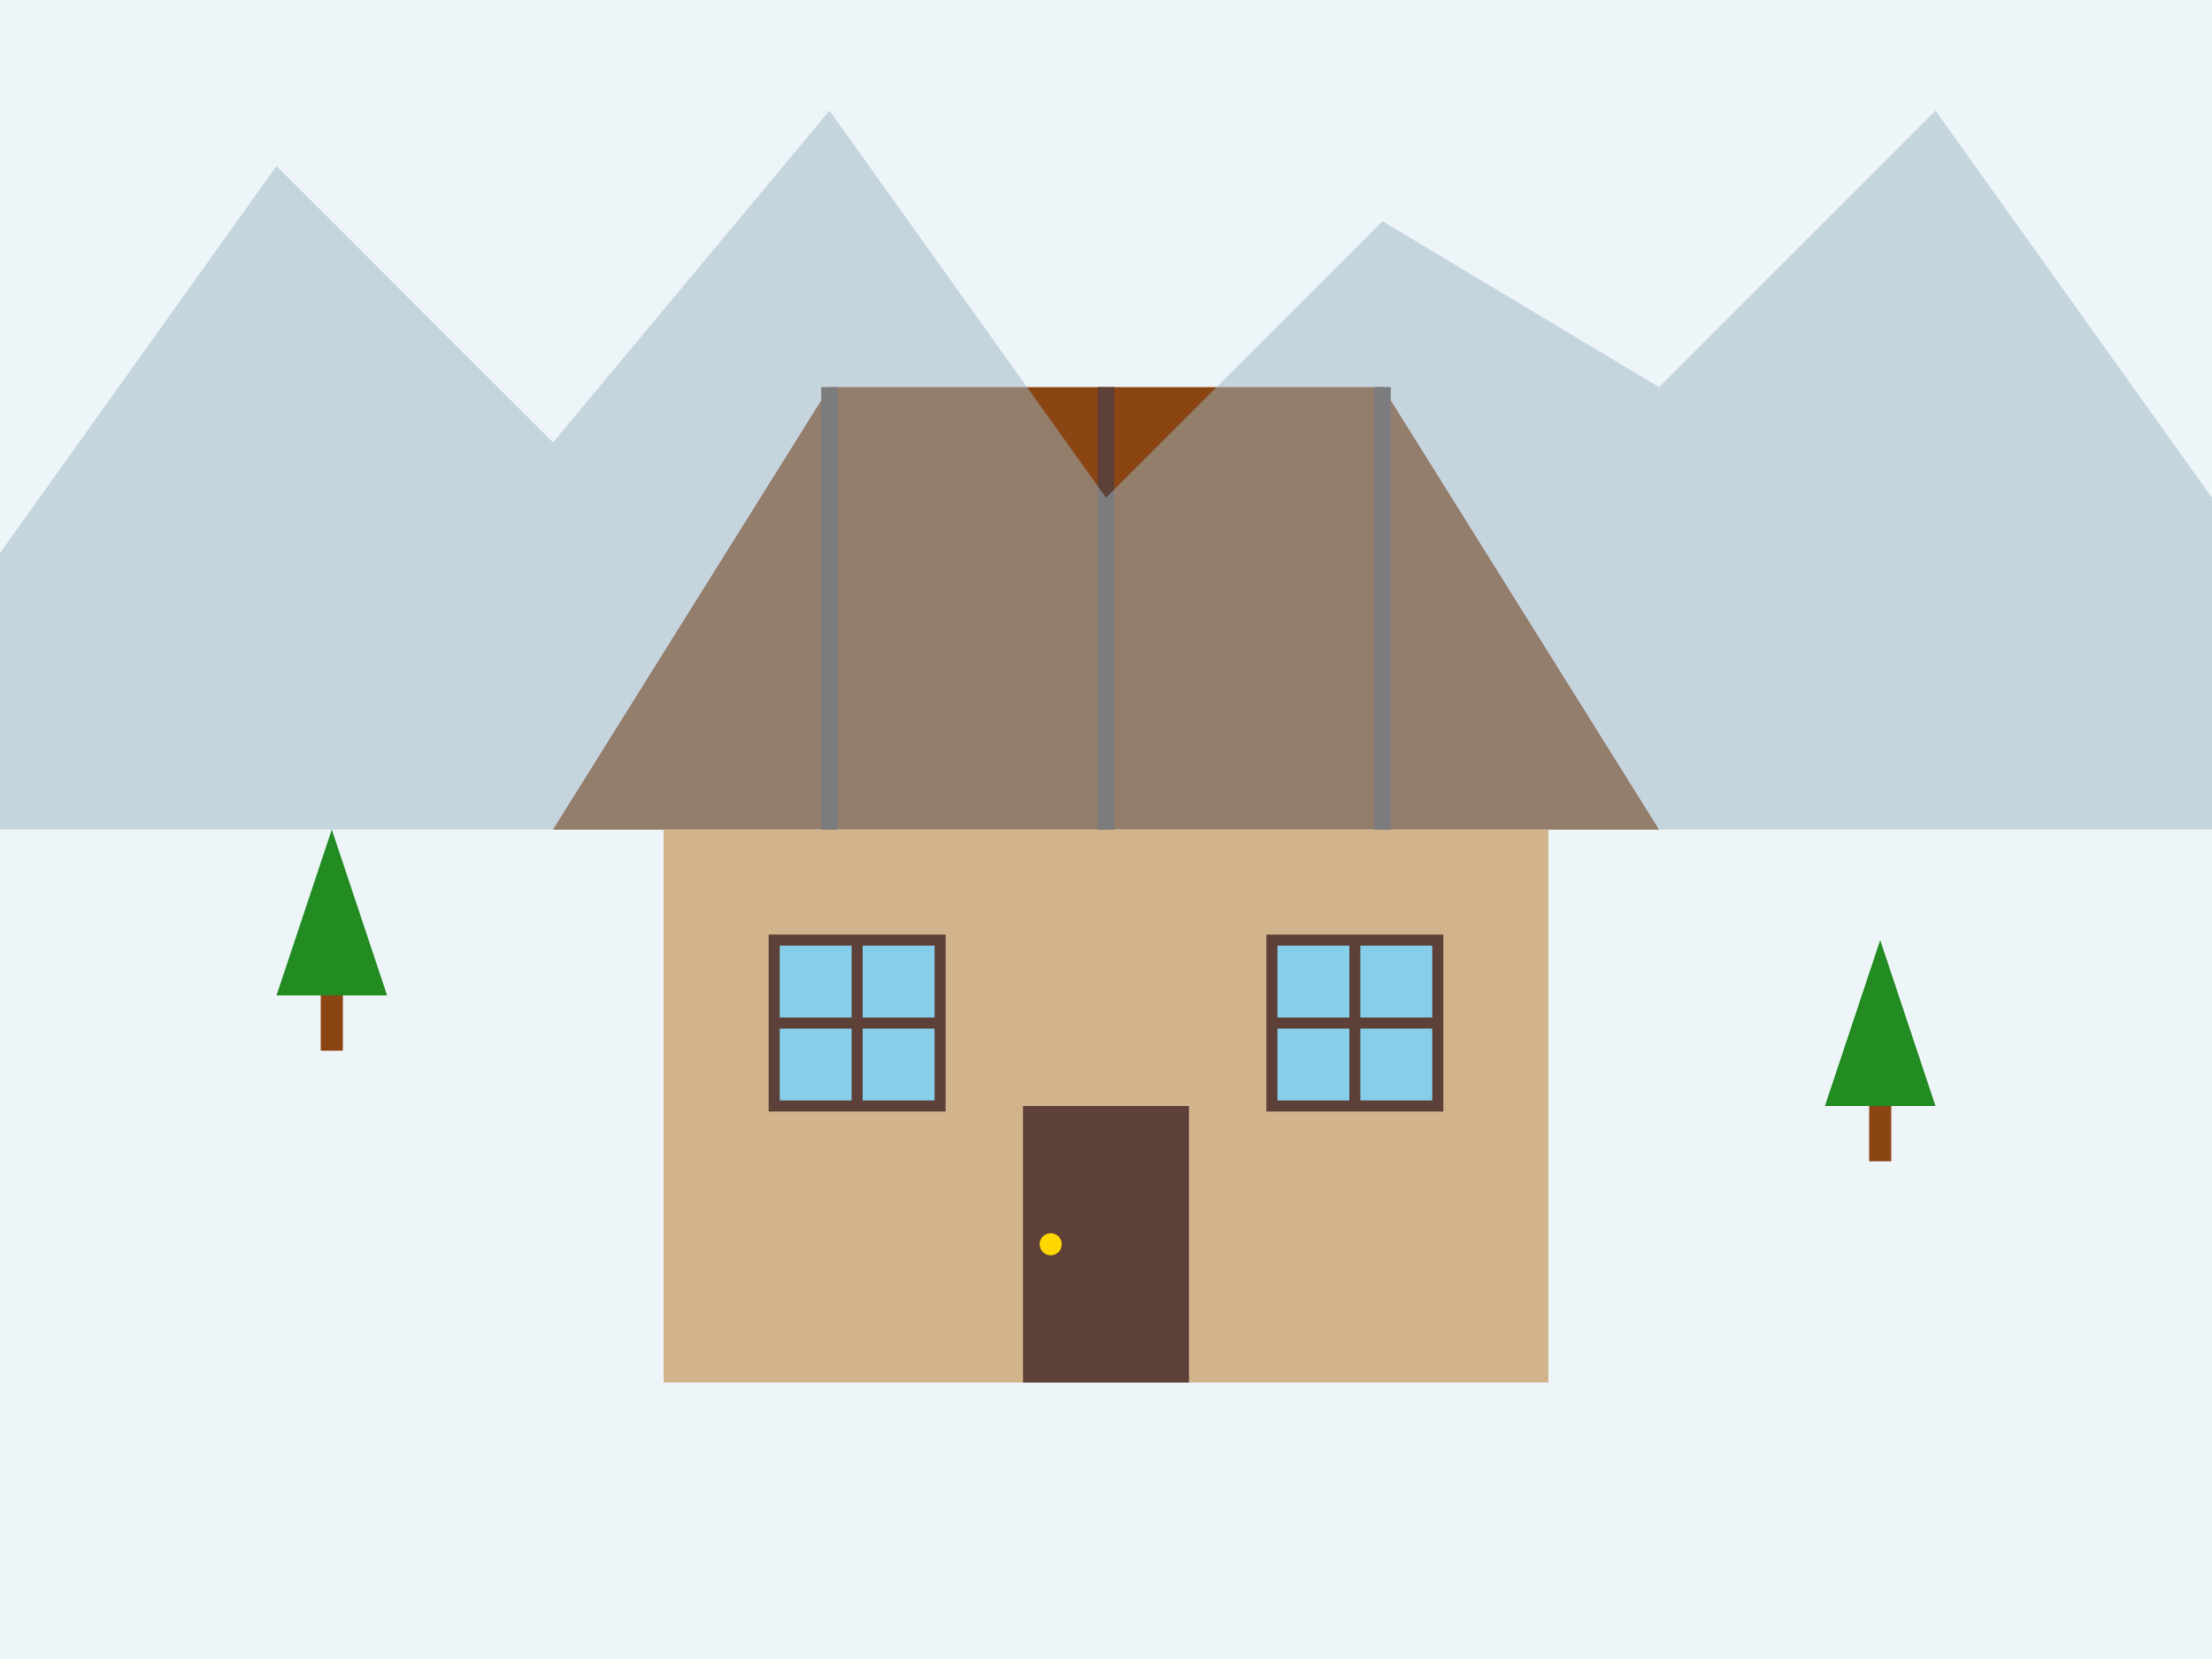
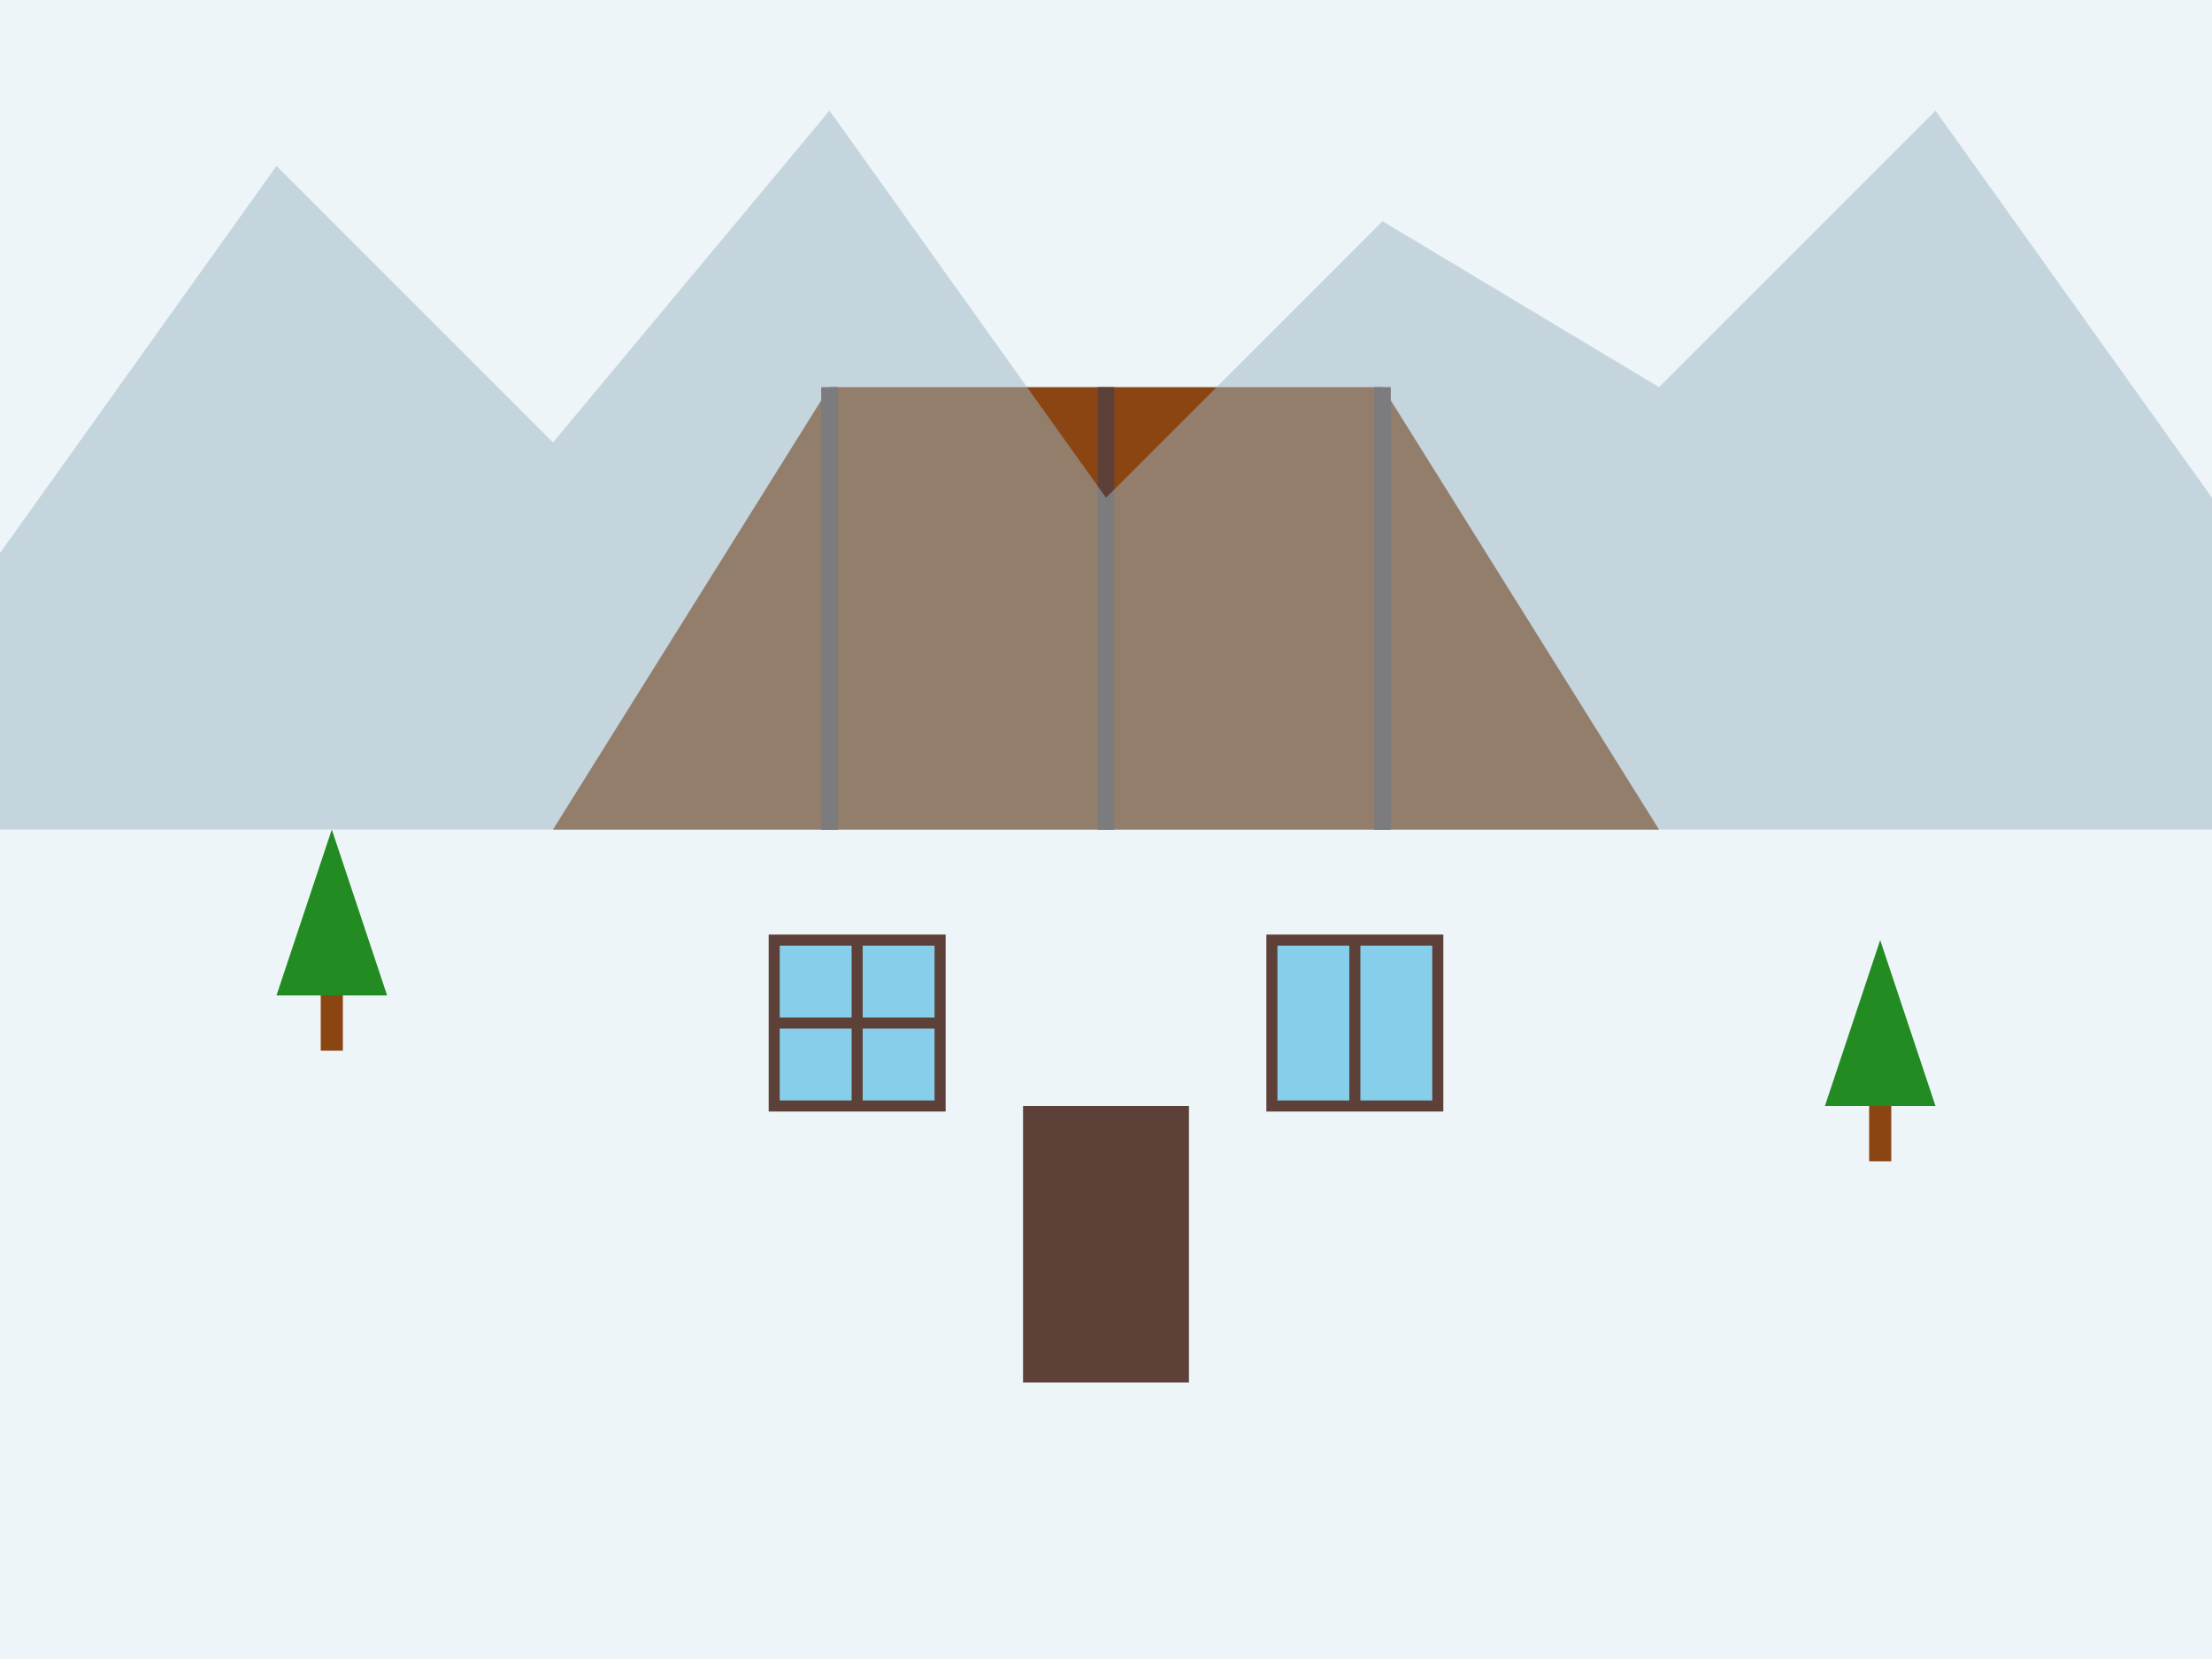
<svg xmlns="http://www.w3.org/2000/svg" width="400" height="300" viewBox="0 0 400 300">
  <rect width="400" height="300" fill="#EEF5F9" />
  <polygon points="100,150 300,150 250,70 150,70" fill="#8B4513" />
-   <rect x="120" y="150" width="160" height="100" fill="#D2B48C" />
  <line x1="150" y1="70" x2="150" y2="150" stroke="#5D4037" stroke-width="3" />
  <line x1="250" y1="70" x2="250" y2="150" stroke="#5D4037" stroke-width="3" />
  <line x1="200" y1="70" x2="200" y2="150" stroke="#5D4037" stroke-width="3" />
  <rect x="140" y="170" width="30" height="30" fill="#87CEEB" />
  <rect x="140" y="170" width="30" height="30" stroke="#5D4037" stroke-width="2" fill="none" />
  <line x1="155" y1="170" x2="155" y2="200" stroke="#5D4037" stroke-width="2" />
  <line x1="140" y1="185" x2="170" y2="185" stroke="#5D4037" stroke-width="2" />
  <rect x="230" y="170" width="30" height="30" fill="#87CEEB" />
  <rect x="230" y="170" width="30" height="30" stroke="#5D4037" stroke-width="2" fill="none" />
  <line x1="245" y1="170" x2="245" y2="200" stroke="#5D4037" stroke-width="2" />
-   <line x1="230" y1="185" x2="260" y2="185" stroke="#5D4037" stroke-width="2" />
  <rect x="185" y="200" width="30" height="50" fill="#5D4037" />
-   <circle cx="190" cy="225" r="2" fill="#FFD700" />
  <polygon points="0,100 50,30 100,80 150,20 200,90 250,40 300,70 350,20 400,90 400,150 0,150" fill="#9CB6C5" opacity="0.5" />
  <polygon points="50,180 70,180 60,150" fill="#228B22" />
  <rect x="58" y="180" width="4" height="10" fill="#8B4513" />
  <polygon points="330,200 350,200 340,170" fill="#228B22" />
  <rect x="338" y="200" width="4" height="10" fill="#8B4513" />
</svg>